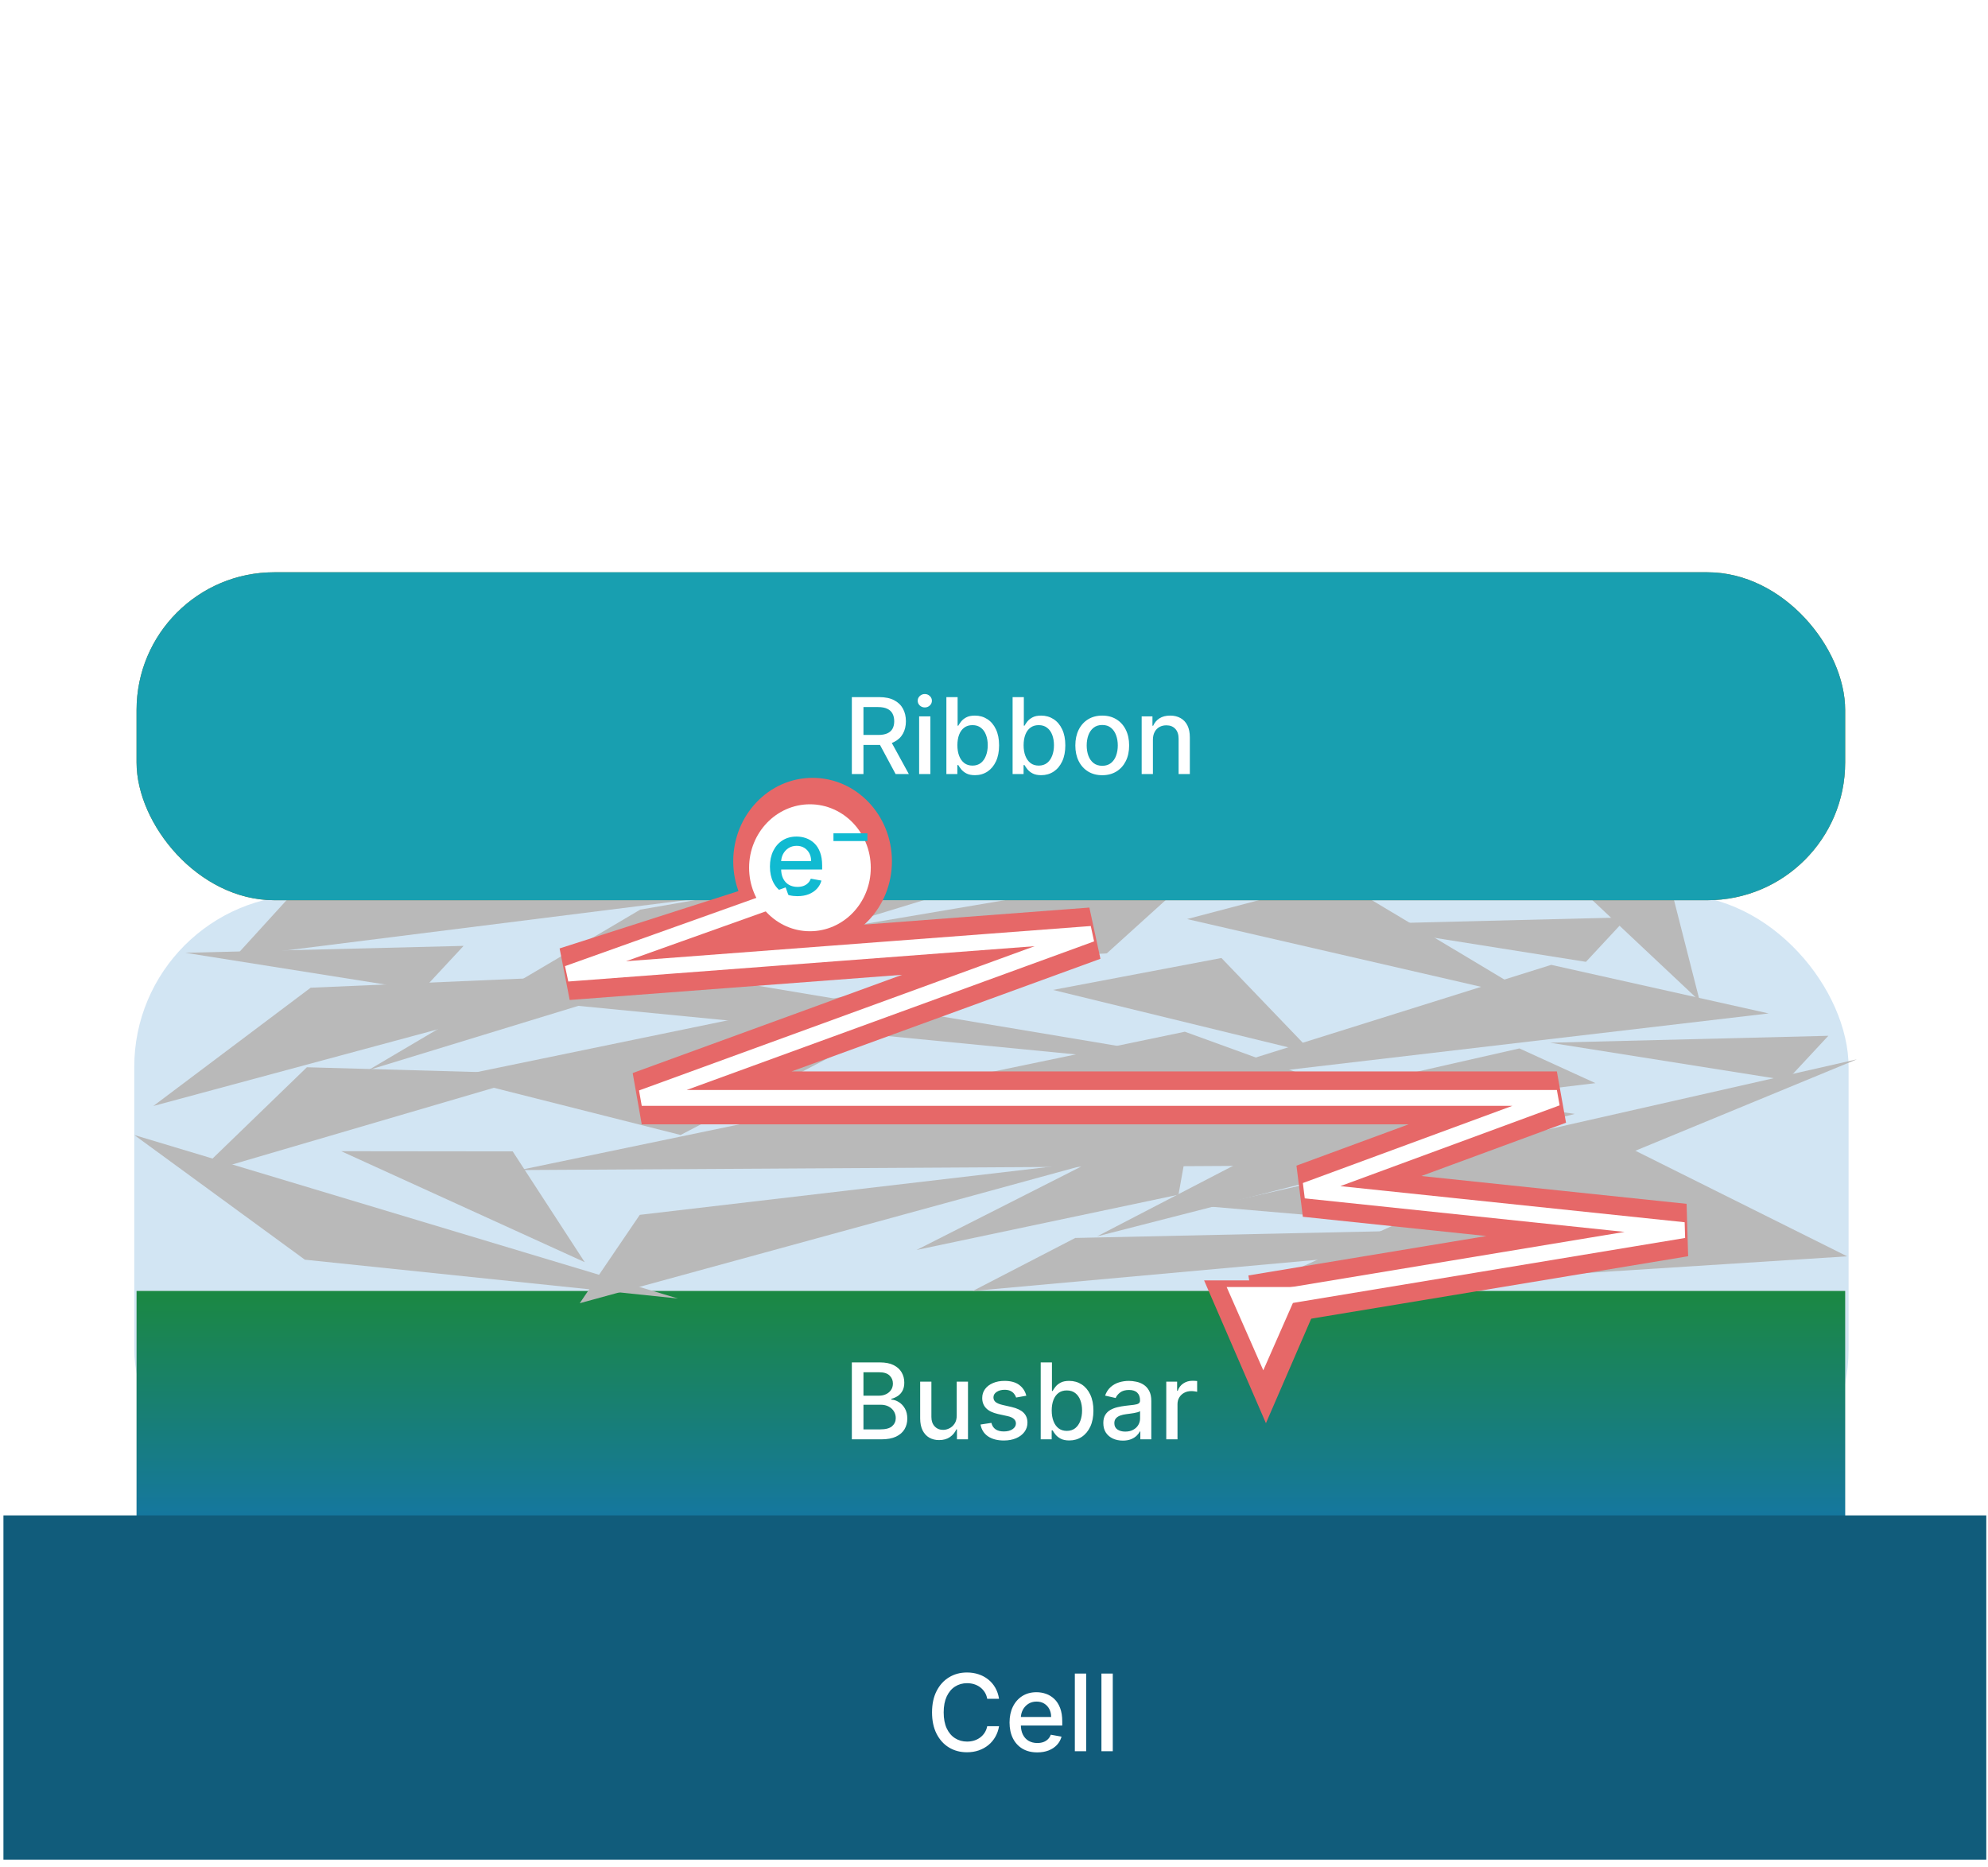
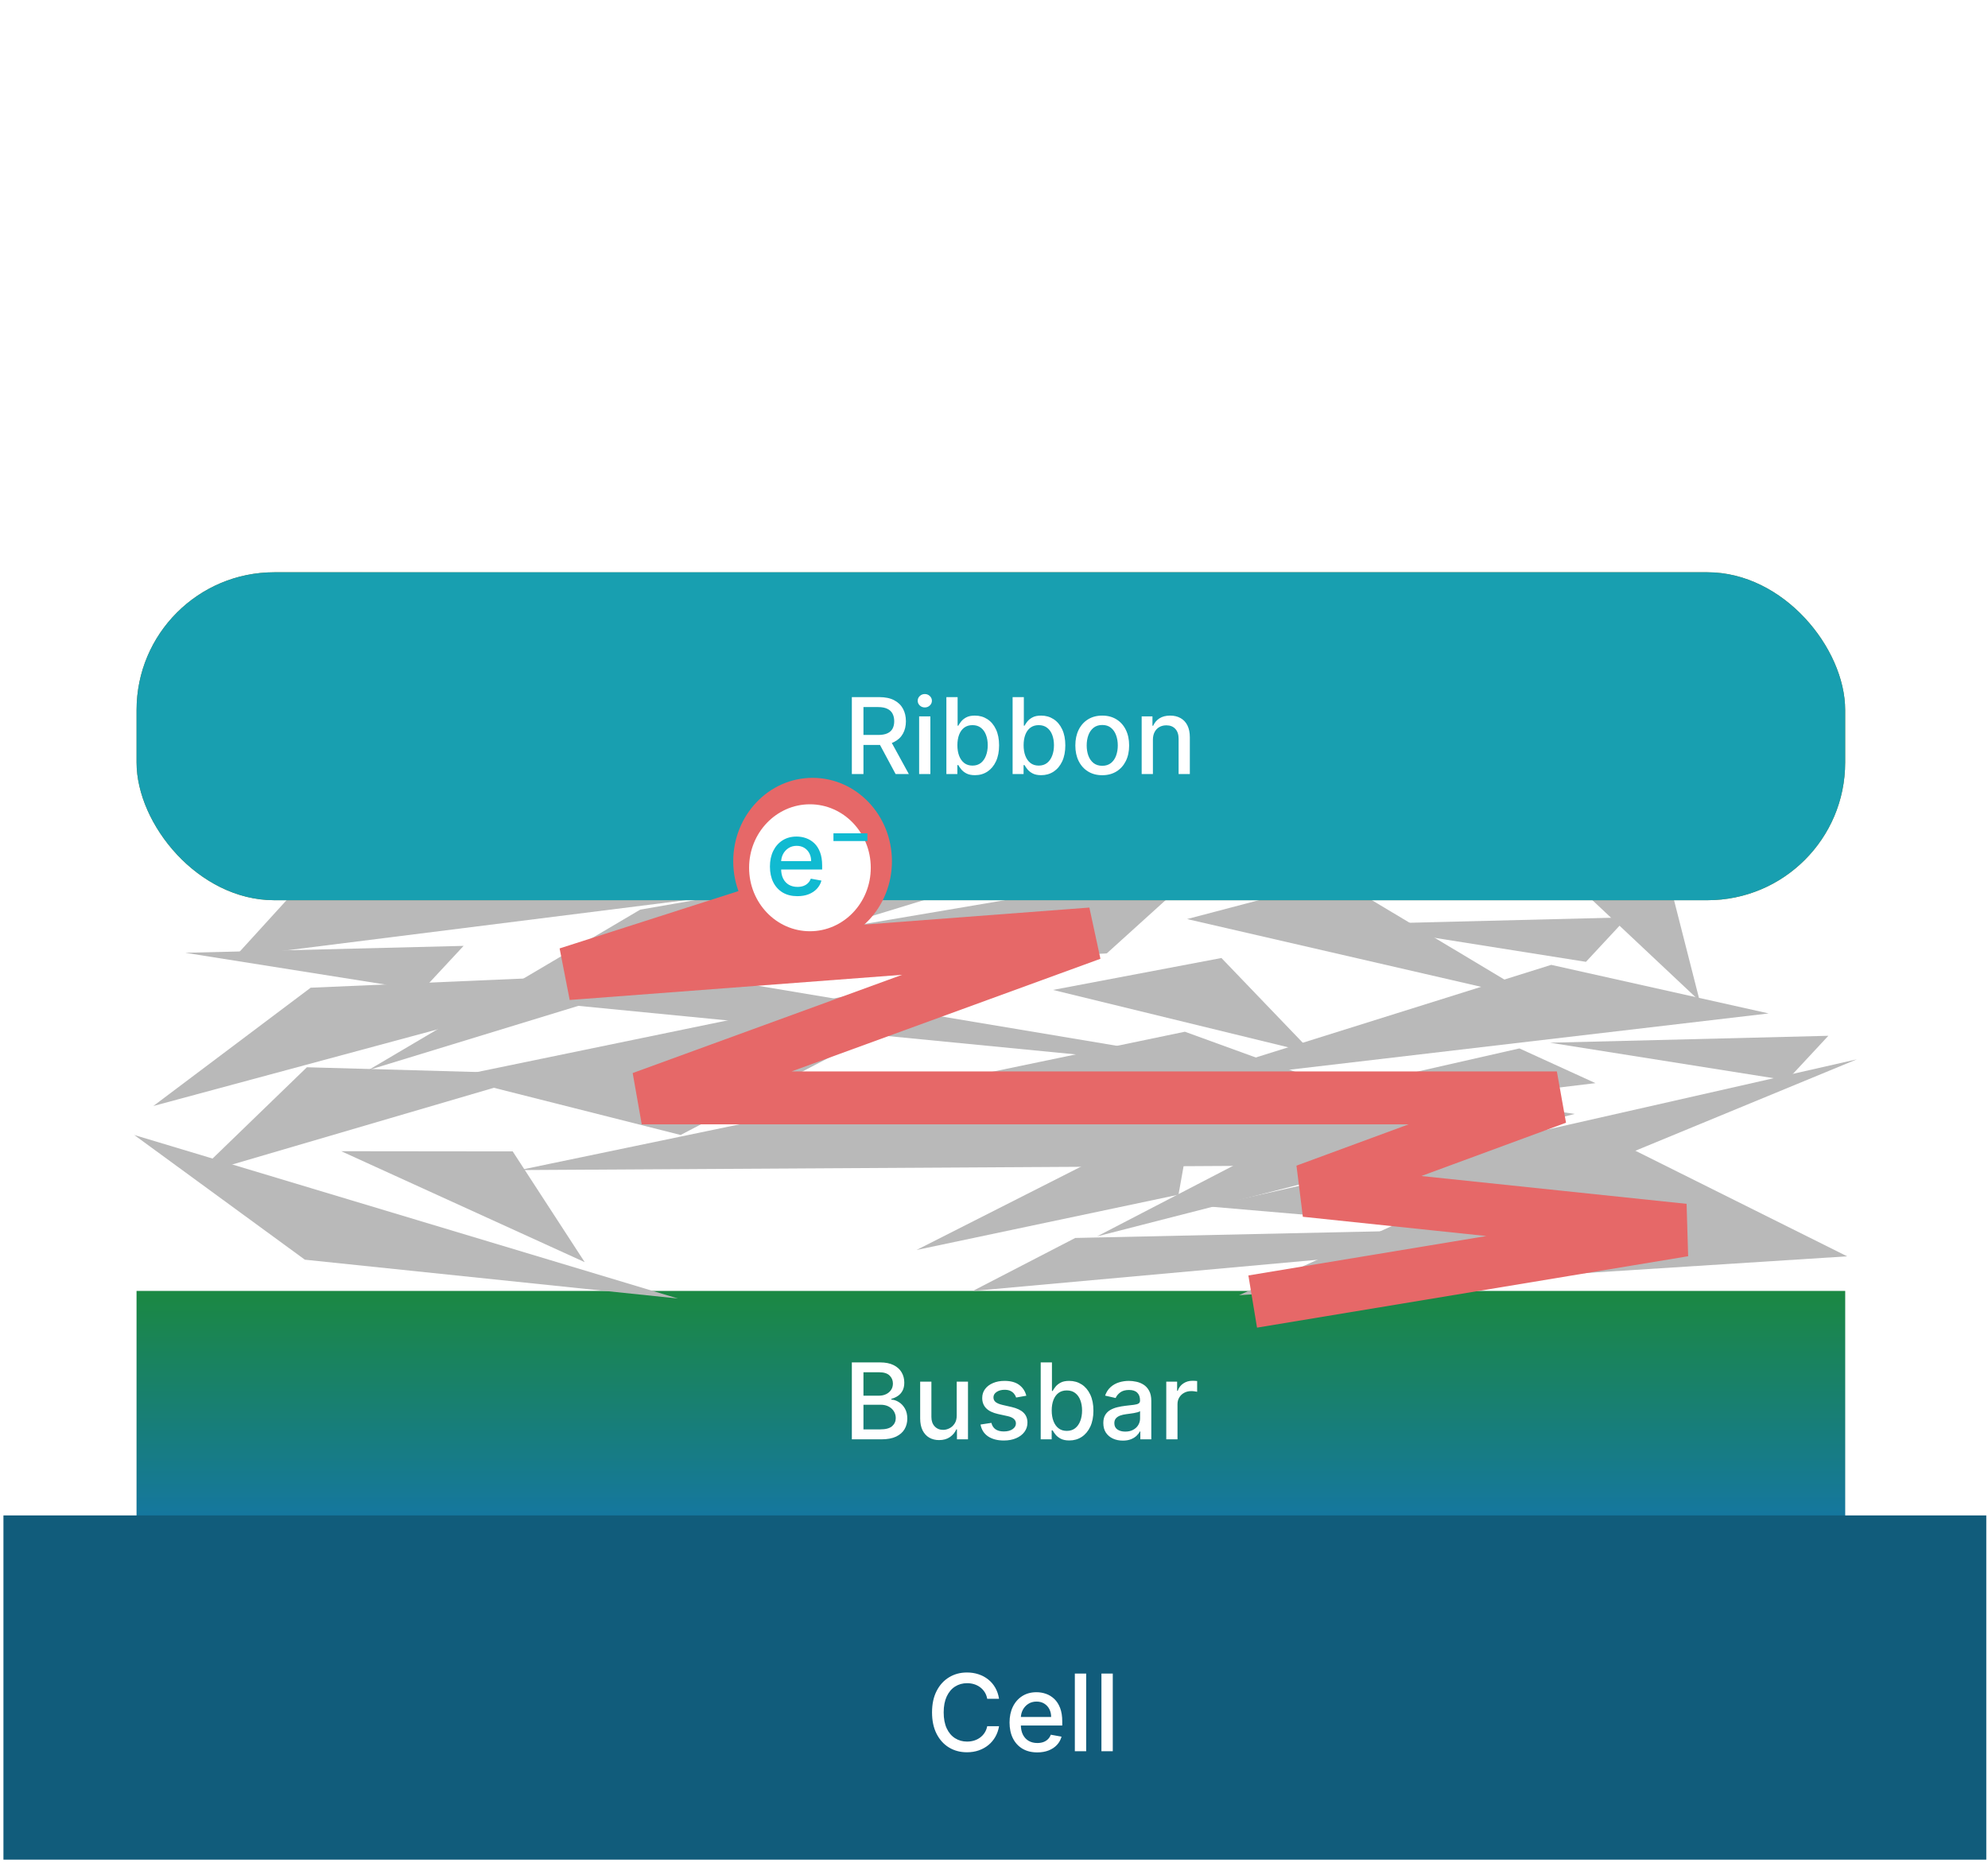
<svg xmlns="http://www.w3.org/2000/svg" width="231" height="217" viewBox="0 0 231 217" fill="none">
-   <rect x="15.6" y="103.99" width="199.2" height="72.8" rx="20" fill="#D2E5F3" />
  <rect x="15.869" y="150.017" width="198.534" height="26.296" fill="#D9D9D9" />
  <rect x="15.869" y="150.017" width="198.534" height="26.296" fill="url(#paint0_linear_738_3302)" />
  <path d="M98.982 167.258V158.318H102.256C102.891 158.318 103.416 158.423 103.832 158.632C104.248 158.839 104.56 159.12 104.766 159.475C104.973 159.827 105.076 160.224 105.076 160.667C105.076 161.039 105.008 161.353 104.871 161.61C104.734 161.863 104.551 162.066 104.321 162.221C104.094 162.372 103.844 162.483 103.57 162.552V162.64C103.867 162.654 104.157 162.75 104.439 162.928C104.724 163.103 104.96 163.351 105.146 163.674C105.332 163.997 105.426 164.39 105.426 164.853C105.426 165.31 105.318 165.72 105.103 166.084C104.89 166.445 104.561 166.732 104.116 166.944C103.671 167.154 103.102 167.258 102.409 167.258H98.982ZM100.331 166.102H102.278C102.924 166.102 103.387 165.976 103.666 165.726C103.946 165.476 104.085 165.163 104.085 164.788C104.085 164.505 104.014 164.246 103.872 164.011C103.729 163.775 103.525 163.587 103.26 163.447C102.998 163.308 102.687 163.238 102.326 163.238H100.331V166.102ZM100.331 162.186H102.138C102.441 162.186 102.713 162.128 102.955 162.011C103.199 161.895 103.393 161.732 103.535 161.522C103.681 161.31 103.754 161.06 103.754 160.771C103.754 160.402 103.624 160.092 103.365 159.842C103.106 159.591 102.709 159.466 102.173 159.466H100.331V162.186ZM111.168 164.478V160.553H112.478V167.258H111.195V166.097H111.125C110.97 166.455 110.723 166.754 110.383 166.992C110.045 167.228 109.624 167.346 109.121 167.346C108.69 167.346 108.309 167.251 107.977 167.062C107.648 166.87 107.389 166.586 107.2 166.211C107.014 165.835 106.921 165.371 106.921 164.818V160.553H108.226V164.661C108.226 165.118 108.353 165.482 108.606 165.752C108.859 166.023 109.188 166.158 109.592 166.158C109.837 166.158 110.08 166.097 110.321 165.975C110.566 165.853 110.768 165.668 110.928 165.421C111.091 165.173 111.171 164.859 111.168 164.478ZM119.256 162.19L118.073 162.4C118.024 162.248 117.945 162.104 117.838 161.968C117.733 161.831 117.59 161.719 117.41 161.631C117.229 161.544 117.004 161.5 116.733 161.5C116.364 161.5 116.055 161.583 115.808 161.749C115.56 161.912 115.437 162.123 115.437 162.382C115.437 162.606 115.52 162.787 115.686 162.924C115.851 163.06 116.119 163.172 116.489 163.26L117.554 163.504C118.171 163.647 118.631 163.866 118.933 164.163C119.236 164.46 119.387 164.846 119.387 165.32C119.387 165.722 119.271 166.08 119.038 166.394C118.808 166.705 118.487 166.95 118.073 167.127C117.663 167.305 117.187 167.394 116.646 167.394C115.895 167.394 115.282 167.234 114.808 166.914C114.334 166.591 114.043 166.132 113.935 165.538L115.197 165.346C115.275 165.675 115.437 165.924 115.681 166.093C115.926 166.259 116.244 166.342 116.637 166.342C117.065 166.342 117.407 166.253 117.663 166.075C117.919 165.895 118.047 165.675 118.047 165.416C118.047 165.207 117.969 165.031 117.811 164.888C117.657 164.745 117.42 164.638 117.1 164.565L115.965 164.316C115.339 164.174 114.876 163.947 114.577 163.635C114.28 163.324 114.131 162.929 114.131 162.452C114.131 162.056 114.242 161.71 114.463 161.413C114.684 161.116 114.99 160.885 115.38 160.719C115.77 160.55 116.217 160.466 116.72 160.466C117.445 160.466 118.015 160.623 118.431 160.937C118.848 161.249 119.123 161.666 119.256 162.19ZM120.927 167.258V158.318H122.233V161.64H122.311C122.387 161.5 122.496 161.339 122.639 161.156C122.781 160.972 122.979 160.812 123.232 160.675C123.485 160.536 123.82 160.466 124.236 160.466C124.778 160.466 125.261 160.603 125.686 160.876C126.111 161.15 126.444 161.544 126.685 162.059C126.93 162.574 127.052 163.194 127.052 163.919C127.052 164.644 126.931 165.265 126.69 165.783C126.448 166.298 126.116 166.695 125.694 166.975C125.272 167.251 124.791 167.389 124.249 167.389C123.842 167.389 123.509 167.321 123.25 167.184C122.994 167.047 122.793 166.887 122.647 166.704C122.502 166.521 122.39 166.358 122.311 166.215H122.202V167.258H120.927ZM122.206 163.906C122.206 164.377 122.275 164.791 122.412 165.146C122.548 165.501 122.746 165.779 123.005 165.979C123.264 166.177 123.582 166.276 123.957 166.276C124.347 166.276 124.673 166.173 124.935 165.966C125.197 165.757 125.395 165.473 125.529 165.115C125.665 164.757 125.734 164.354 125.734 163.906C125.734 163.463 125.667 163.066 125.533 162.714C125.402 162.362 125.204 162.084 124.939 161.88C124.677 161.676 124.35 161.575 123.957 161.575C123.579 161.575 123.258 161.672 122.997 161.867C122.738 162.062 122.541 162.334 122.407 162.683C122.273 163.033 122.206 163.44 122.206 163.906ZM130.469 167.407C130.044 167.407 129.66 167.328 129.317 167.171C128.973 167.011 128.701 166.78 128.5 166.477C128.302 166.174 128.203 165.803 128.203 165.364C128.203 164.985 128.276 164.674 128.422 164.43C128.567 164.185 128.764 163.992 129.011 163.849C129.258 163.706 129.535 163.599 129.84 163.526C130.146 163.453 130.457 163.398 130.775 163.36C131.176 163.314 131.502 163.276 131.753 163.247C132.003 163.215 132.185 163.164 132.298 163.094C132.412 163.024 132.468 162.91 132.468 162.753V162.723C132.468 162.341 132.361 162.046 132.145 161.837C131.933 161.627 131.616 161.522 131.194 161.522C130.754 161.522 130.408 161.62 130.155 161.815C129.905 162.007 129.731 162.221 129.635 162.456L128.409 162.177C128.554 161.77 128.767 161.441 129.046 161.19C129.328 160.937 129.653 160.754 130.019 160.64C130.386 160.524 130.772 160.466 131.176 160.466C131.444 160.466 131.728 160.498 132.028 160.562C132.33 160.623 132.613 160.736 132.874 160.902C133.139 161.068 133.356 161.305 133.525 161.614C133.694 161.919 133.778 162.317 133.778 162.806V167.258H132.503V166.342H132.451C132.367 166.51 132.24 166.676 132.071 166.839C131.902 167.002 131.686 167.138 131.421 167.245C131.156 167.353 130.839 167.407 130.469 167.407ZM130.753 166.359C131.114 166.359 131.422 166.288 131.678 166.145C131.937 166.003 132.134 165.816 132.268 165.586C132.404 165.354 132.473 165.105 132.473 164.84V163.976C132.426 164.022 132.336 164.066 132.202 164.107C132.071 164.144 131.921 164.178 131.753 164.207C131.584 164.233 131.419 164.258 131.259 164.281C131.099 164.302 130.965 164.319 130.858 164.334C130.604 164.366 130.373 164.419 130.164 164.495C129.957 164.571 129.791 164.68 129.666 164.823C129.544 164.962 129.483 165.148 129.483 165.381C129.483 165.704 129.602 165.949 129.84 166.115C130.079 166.278 130.383 166.359 130.753 166.359ZM135.517 167.258V160.553H136.778V161.618H136.848C136.97 161.257 137.186 160.974 137.494 160.767C137.806 160.557 138.158 160.453 138.551 160.453C138.632 160.453 138.728 160.456 138.839 160.461C138.952 160.467 139.041 160.475 139.105 160.483V161.732C139.053 161.717 138.96 161.701 138.826 161.684C138.692 161.663 138.558 161.653 138.424 161.653C138.116 161.653 137.841 161.719 137.599 161.85C137.36 161.978 137.171 162.157 137.031 162.387C136.892 162.614 136.822 162.873 136.822 163.164V167.258H135.517Z" fill="white" />
  <path d="M62.912 124.786L22.68 136.583L35.66 124.021L62.912 124.786Z" fill="#B9B9B9" />
  <path d="M178.79 116.216L137.935 106.8L155.403 102.204L178.79 116.216Z" fill="#B9B9B9" />
  <path d="M39.648 133.776L67.942 146.67L59.573 133.798L39.648 133.776Z" fill="#B9B9B9" />
  <path d="M143.976 150.508L214.639 145.992L185.761 131.595L143.976 150.508Z" fill="#B9B9B9" />
  <path d="M174.856 95.038L197.508 116.338L193.717 101.46L174.856 95.038Z" fill="#B9B9B9" />
  <path d="M127.475 143.674L182.989 129.442L160.971 126.294L127.475 143.674Z" fill="#B9B9B9" />
  <path d="M122.351 115.035L152.559 122.402L141.927 111.325L122.351 115.035Z" fill="#B9B9B9" />
  <path d="M60.375 135.968L179.982 135.266L137.679 119.891L60.375 135.968Z" fill="#B9B9B9" />
  <path d="M215.759 123.101L140.401 140.197L168.497 142.609L215.759 123.101Z" fill="#B9B9B9" />
  <path d="M136.32 125.894L205.513 117.766L180.247 112.121L136.32 125.894Z" fill="#B9B9B9" />
  <path d="M142.322 93.9L42.815 124.347L74.389 105.705L142.322 93.9Z" fill="#B9B9B9" />
  <path d="M75.019 113.099L17.819 128.522L36.098 114.777L75.019 113.099Z" fill="#B9B9B9" />
  <path d="M117.809 111.71L52.523 125.178L79.083 131.89L117.809 111.71Z" fill="#B9B9B9" />
  <path d="M78.78 150.895L15.6 131.893L35.424 146.383L78.78 150.895Z" fill="#B9B9B9" />
-   <path d="M127.733 134.913L67.364 151.44L74.34 141.171L127.733 134.913Z" fill="#B9B9B9" />
  <path d="M106.502 145.253L138.711 128.932L136.936 138.83L106.502 145.253Z" fill="#B9B9B9" />
  <path d="M89.4 103.382L27.299 111.19L35.66 102.013L89.4 103.382Z" fill="#B9B9B9" />
  <path d="M128.813 132.678L185.388 125.866L176.552 121.832L128.813 132.678Z" fill="#B9B9B9" />
  <path d="M54.681 115.127L139.743 100.708L128.608 110.786L54.681 115.127Z" fill="#B9B9B9" />
  <path d="M198.895 142.244L113.034 150.017L124.94 143.857L198.895 142.244Z" fill="#B9B9B9" />
  <path d="M150.85 125.052L65.042 116.675L77.816 112.836L150.85 125.052Z" fill="#B9B9B9" />
  <path d="M21.527 110.719L53.868 109.916L49.058 115.088L21.527 110.719Z" fill="#B9B9B9" />
  <path d="M156.751 107.402L189.092 106.599L184.282 111.771L156.751 107.402Z" fill="#B9B9B9" />
  <path d="M180.107 121.168L212.449 120.365L207.638 125.537L180.107 121.168Z" fill="#B9B9B9" />
  <rect x="214.403" y="104.609" width="198.534" height="38.109" rx="16" transform="rotate(-180 214.403 104.609)" fill="url(#paint1_radial_738_3302)" />
  <rect x="214.403" y="104.609" width="198.534" height="38.109" rx="16" transform="rotate(-180 214.403 104.609)" fill="#189FB0" />
  <path d="M98.982 89.949V81.009H102.169C102.862 81.009 103.436 81.128 103.893 81.367C104.353 81.605 104.697 81.936 104.924 82.358C105.151 82.777 105.264 83.261 105.264 83.811C105.264 84.358 105.149 84.84 104.919 85.256C104.692 85.669 104.349 85.991 103.889 86.221C103.432 86.451 102.857 86.566 102.165 86.566H99.751V85.405H102.042C102.479 85.405 102.834 85.342 103.108 85.217C103.384 85.092 103.586 84.91 103.714 84.671C103.842 84.433 103.906 84.146 103.906 83.811C103.906 83.474 103.841 83.181 103.71 82.934C103.582 82.686 103.38 82.497 103.103 82.366C102.83 82.232 102.47 82.165 102.025 82.165H100.331V89.949H98.982ZM103.396 85.915L105.605 89.949H104.068L101.903 85.915H103.396ZM106.801 89.949V83.244H108.106V89.949H106.801ZM107.46 82.209C107.233 82.209 107.038 82.133 106.875 81.982C106.715 81.828 106.635 81.644 106.635 81.432C106.635 81.217 106.715 81.033 106.875 80.882C107.038 80.728 107.233 80.651 107.46 80.651C107.687 80.651 107.88 80.728 108.041 80.882C108.204 81.033 108.285 81.217 108.285 81.432C108.285 81.644 108.204 81.828 108.041 81.982C107.88 82.133 107.687 82.209 107.46 82.209ZM109.967 89.949V81.009H111.272V84.331H111.351C111.426 84.191 111.535 84.029 111.678 83.846C111.821 83.663 112.019 83.503 112.272 83.366C112.525 83.226 112.86 83.156 113.276 83.156C113.817 83.156 114.3 83.293 114.725 83.567C115.15 83.84 115.483 84.235 115.725 84.75C115.969 85.265 116.092 85.885 116.092 86.609C116.092 87.334 115.971 87.956 115.729 88.474C115.488 88.989 115.156 89.386 114.734 89.665C114.312 89.942 113.83 90.08 113.289 90.08C112.881 90.08 112.548 90.012 112.289 89.875C112.033 89.738 111.832 89.578 111.687 89.395C111.541 89.211 111.429 89.048 111.351 88.906H111.241V89.949H109.967ZM111.246 86.596C111.246 87.068 111.314 87.481 111.451 87.836C111.588 88.191 111.786 88.469 112.045 88.67C112.304 88.868 112.621 88.967 112.996 88.967C113.386 88.967 113.712 88.864 113.974 88.657C114.236 88.447 114.434 88.164 114.568 87.806C114.705 87.448 114.773 87.045 114.773 86.596C114.773 86.154 114.706 85.757 114.572 85.405C114.441 85.052 114.243 84.775 113.979 84.571C113.717 84.367 113.389 84.265 112.996 84.265C112.618 84.265 112.298 84.363 112.036 84.558C111.777 84.753 111.581 85.025 111.447 85.374C111.313 85.723 111.246 86.131 111.246 86.596ZM117.662 89.949V81.009H118.967V84.331H119.046C119.121 84.191 119.231 84.029 119.373 83.846C119.516 83.663 119.714 83.503 119.967 83.366C120.22 83.226 120.555 83.156 120.971 83.156C121.512 83.156 121.995 83.293 122.42 83.567C122.845 83.84 123.178 84.235 123.42 84.75C123.664 85.265 123.787 85.885 123.787 86.609C123.787 87.334 123.666 87.956 123.424 88.474C123.183 88.989 122.851 89.386 122.429 89.665C122.007 89.942 121.525 90.08 120.984 90.08C120.577 90.08 120.243 90.012 119.984 89.875C119.728 89.738 119.527 89.578 119.382 89.395C119.236 89.211 119.124 89.048 119.046 88.906H118.937V89.949H117.662ZM118.941 86.596C118.941 87.068 119.009 87.481 119.146 87.836C119.283 88.191 119.481 88.469 119.74 88.67C119.999 88.868 120.316 88.967 120.692 88.967C121.082 88.967 121.408 88.864 121.669 88.657C121.931 88.447 122.129 88.164 122.263 87.806C122.4 87.448 122.468 87.045 122.468 86.596C122.468 86.154 122.401 85.757 122.268 85.405C122.137 85.052 121.939 84.775 121.674 84.571C121.412 84.367 121.084 84.265 120.692 84.265C120.313 84.265 119.993 84.363 119.731 84.558C119.472 84.753 119.276 85.025 119.142 85.374C119.008 85.723 118.941 86.131 118.941 86.596ZM128.077 90.084C127.448 90.084 126.9 89.94 126.431 89.652C125.963 89.364 125.599 88.961 125.34 88.443C125.081 87.925 124.951 87.32 124.951 86.627C124.951 85.931 125.081 85.323 125.34 84.802C125.599 84.281 125.963 83.877 126.431 83.589C126.9 83.3 127.448 83.156 128.077 83.156C128.705 83.156 129.254 83.3 129.723 83.589C130.191 83.877 130.555 84.281 130.814 84.802C131.073 85.323 131.203 85.931 131.203 86.627C131.203 87.32 131.073 87.925 130.814 88.443C130.555 88.961 130.191 89.364 129.723 89.652C129.254 89.94 128.705 90.084 128.077 90.084ZM128.081 88.989C128.489 88.989 128.826 88.881 129.094 88.666C129.362 88.45 129.56 88.164 129.688 87.806C129.819 87.448 129.884 87.053 129.884 86.623C129.884 86.195 129.819 85.802 129.688 85.444C129.56 85.083 129.362 84.793 129.094 84.575C128.826 84.357 128.489 84.248 128.081 84.248C127.671 84.248 127.33 84.357 127.06 84.575C126.792 84.793 126.593 85.083 126.462 85.444C126.334 85.802 126.27 86.195 126.27 86.623C126.27 87.053 126.334 87.448 126.462 87.806C126.593 88.164 126.792 88.45 127.06 88.666C127.33 88.881 127.671 88.989 128.081 88.989ZM133.965 85.968V89.949H132.659V83.244H133.912V84.335H133.995C134.15 83.98 134.391 83.695 134.72 83.479C135.052 83.264 135.469 83.156 135.973 83.156C136.43 83.156 136.83 83.252 137.173 83.445C137.517 83.634 137.783 83.916 137.972 84.291C138.161 84.667 138.256 85.131 138.256 85.684V89.949H136.951V85.841C136.951 85.355 136.824 84.975 136.571 84.702C136.318 84.425 135.97 84.287 135.528 84.287C135.225 84.287 134.956 84.353 134.72 84.484C134.487 84.615 134.302 84.806 134.166 85.06C134.032 85.31 133.965 85.613 133.965 85.968Z" fill="white" />
  <g filter="url(#filter0_f_738_3302)">
    <path d="M92 104.79L65.964 113.138L126.814 108.528L74.569 127.582H180.904L151.708 138.339L195.656 142.949L145.561 151.246" stroke="#E66868" stroke-width="6.147" />
  </g>
  <g filter="url(#filter1_f_738_3302)">
-     <path d="M147.098 165.384L154.284 148.788H139.912L147.098 165.384Z" fill="#E66868" />
-   </g>
-   <path d="M146.791 159.237L151.049 149.556H142.532L146.791 159.237Z" fill="white" />
+     </g>
  <g filter="url(#filter2_f_738_3302)">
    <ellipse cx="94.42" cy="100.085" rx="9.22" ry="9.695" fill="#E66868" />
  </g>
  <ellipse cx="94.112" cy="100.839" rx="7.069" ry="7.376" fill="white" />
  <path d="M92.655 104.14C91.994 104.14 91.425 103.999 90.948 103.717C90.474 103.432 90.107 103.031 89.848 102.516C89.592 101.998 89.464 101.391 89.464 100.696C89.464 100.009 89.592 99.404 89.848 98.88C90.107 98.356 90.468 97.947 90.931 97.653C91.396 97.359 91.941 97.212 92.563 97.212C92.942 97.212 93.308 97.275 93.663 97.4C94.019 97.525 94.337 97.722 94.62 97.989C94.902 98.257 95.124 98.605 95.287 99.033C95.45 99.457 95.532 99.974 95.532 100.582V101.045H90.202V100.067H94.253C94.253 99.724 94.183 99.42 94.043 99.155C93.904 98.887 93.707 98.676 93.454 98.522C93.204 98.368 92.91 98.29 92.572 98.29C92.205 98.29 91.885 98.381 91.612 98.561C91.341 98.739 91.132 98.972 90.983 99.26C90.838 99.545 90.765 99.855 90.765 100.189V100.953C90.765 101.402 90.843 101.783 91.001 102.097C91.161 102.411 91.383 102.652 91.668 102.817C91.954 102.98 92.287 103.062 92.668 103.062C92.915 103.062 93.141 103.027 93.345 102.957C93.549 102.884 93.725 102.777 93.873 102.634C94.022 102.492 94.135 102.315 94.213 102.106L95.449 102.329C95.35 102.692 95.172 103.011 94.916 103.285C94.663 103.555 94.344 103.766 93.96 103.918C93.579 104.066 93.144 104.14 92.655 104.14ZM100.791 96.837V97.732H96.845V96.837H100.791Z" fill="#10BAD1" />
-   <path d="M91.6 103.99L65.964 113.138L126.814 108.528L74.569 127.582H180.904L151.708 138.339L195.656 142.949L145.561 151.246" stroke="white" stroke-width="1.844" />
  <rect x="0.4" y="176.1" width="230.4" height="40" fill="#115C7B" />
  <path d="M116.087 197.41H114.712C114.659 197.116 114.561 196.858 114.417 196.635C114.273 196.411 114.096 196.222 113.888 196.066C113.679 195.911 113.446 195.793 113.187 195.714C112.932 195.634 112.66 195.595 112.372 195.595C111.852 195.595 111.386 195.726 110.975 195.987C110.567 196.248 110.244 196.632 110.006 197.137C109.771 197.642 109.653 198.259 109.653 198.988C109.653 199.722 109.771 200.342 110.006 200.847C110.244 201.353 110.568 201.734 110.98 201.993C111.391 202.252 111.854 202.381 112.368 202.381C112.653 202.381 112.923 202.343 113.178 202.266C113.437 202.187 113.671 202.071 113.879 201.918C114.088 201.765 114.264 201.579 114.408 201.358C114.555 201.135 114.656 200.88 114.712 200.592L116.087 200.596C116.013 201.04 115.871 201.448 115.659 201.821C115.451 202.191 115.182 202.512 114.853 202.782C114.527 203.049 114.154 203.256 113.734 203.403C113.314 203.55 112.855 203.623 112.359 203.623C111.577 203.623 110.881 203.438 110.27 203.068C109.659 202.695 109.177 202.162 108.825 201.469C108.475 200.775 108.3 199.948 108.3 198.988C108.3 198.024 108.477 197.197 108.829 196.507C109.182 195.814 109.664 195.282 110.275 194.912C110.886 194.539 111.58 194.352 112.359 194.352C112.838 194.352 113.284 194.421 113.698 194.559C114.116 194.694 114.49 194.894 114.822 195.159C115.154 195.42 115.429 195.74 115.646 196.119C115.863 196.495 116.01 196.926 116.087 197.41ZM120.527 203.637C119.861 203.637 119.286 203.494 118.804 203.209C118.326 202.921 117.955 202.517 117.694 201.997C117.436 201.475 117.306 200.862 117.306 200.16C117.306 199.467 117.436 198.856 117.694 198.327C117.955 197.798 118.32 197.385 118.787 197.089C119.257 196.792 119.806 196.644 120.435 196.644C120.817 196.644 121.187 196.707 121.545 196.833C121.904 196.959 122.225 197.158 122.51 197.428C122.795 197.698 123.02 198.049 123.184 198.481C123.349 198.91 123.431 199.431 123.431 200.045V200.512H118.051V199.525H122.14C122.14 199.179 122.07 198.872 121.929 198.604C121.788 198.334 121.589 198.121 121.334 197.965C121.081 197.81 120.784 197.732 120.444 197.732C120.074 197.732 119.75 197.823 119.474 198.005C119.201 198.184 118.99 198.419 118.84 198.71C118.693 198.998 118.619 199.311 118.619 199.649V200.42C118.619 200.872 118.699 201.257 118.857 201.574C119.019 201.892 119.244 202.134 119.532 202.301C119.819 202.466 120.156 202.548 120.541 202.548C120.79 202.548 121.018 202.513 121.224 202.442C121.429 202.369 121.607 202.26 121.757 202.116C121.907 201.972 122.021 201.795 122.101 201.583L123.348 201.808C123.248 202.175 123.068 202.497 122.81 202.773C122.554 203.046 122.233 203.259 121.845 203.412C121.46 203.562 121.021 203.637 120.527 203.637ZM126.211 194.476V203.5H124.893V194.476H126.211ZM129.301 194.476V203.5H127.983V194.476H129.301Z" fill="white" />
  <defs>
    <filter id="filter0_f_738_3302" x="62.567" y="99.405" width="136.05" height="57.332" filterUnits="userSpaceOnUse" color-interpolation-filters="sRGB">
      <feFlood flood-opacity="0" result="BackgroundImageFix" />
      <feBlend mode="normal" in="SourceGraphic" in2="BackgroundImageFix" result="shape" />
      <feGaussianBlur stdDeviation="1.229" result="effect1_foregroundBlur_738_3302" />
    </filter>
    <filter id="filter1_f_738_3302" x="137.453" y="146.329" width="19.289" height="21.513" filterUnits="userSpaceOnUse" color-interpolation-filters="sRGB">
      <feFlood flood-opacity="0" result="BackgroundImageFix" />
      <feBlend mode="normal" in="SourceGraphic" in2="BackgroundImageFix" result="shape" />
      <feGaussianBlur stdDeviation="1.229" result="effect1_foregroundBlur_738_3302" />
    </filter>
    <filter id="filter2_f_738_3302" x="82.741" y="87.932" width="23.357" height="24.307" filterUnits="userSpaceOnUse" color-interpolation-filters="sRGB">
      <feFlood flood-opacity="0" result="BackgroundImageFix" />
      <feBlend mode="normal" in="SourceGraphic" in2="BackgroundImageFix" result="shape" />
      <feGaussianBlur stdDeviation="1.229" result="effect1_foregroundBlur_738_3302" />
    </filter>
    <linearGradient id="paint0_linear_738_3302" x1="115.136" y1="150.017" x2="115.136" y2="176.313" gradientUnits="userSpaceOnUse">
      <stop stop-color="#1B8842" />
      <stop offset="1" stop-color="#15779F" />
    </linearGradient>
    <radialGradient id="paint1_radial_738_3302" cx="0" cy="0" r="1" gradientUnits="userSpaceOnUse" gradientTransform="translate(342.102 119.267) rotate(140.486) scale(36.856 81.943)">
      <stop stop-color="#FFF5D2" />
      <stop offset="1" stop-color="#8D7932" />
    </radialGradient>
  </defs>
</svg>